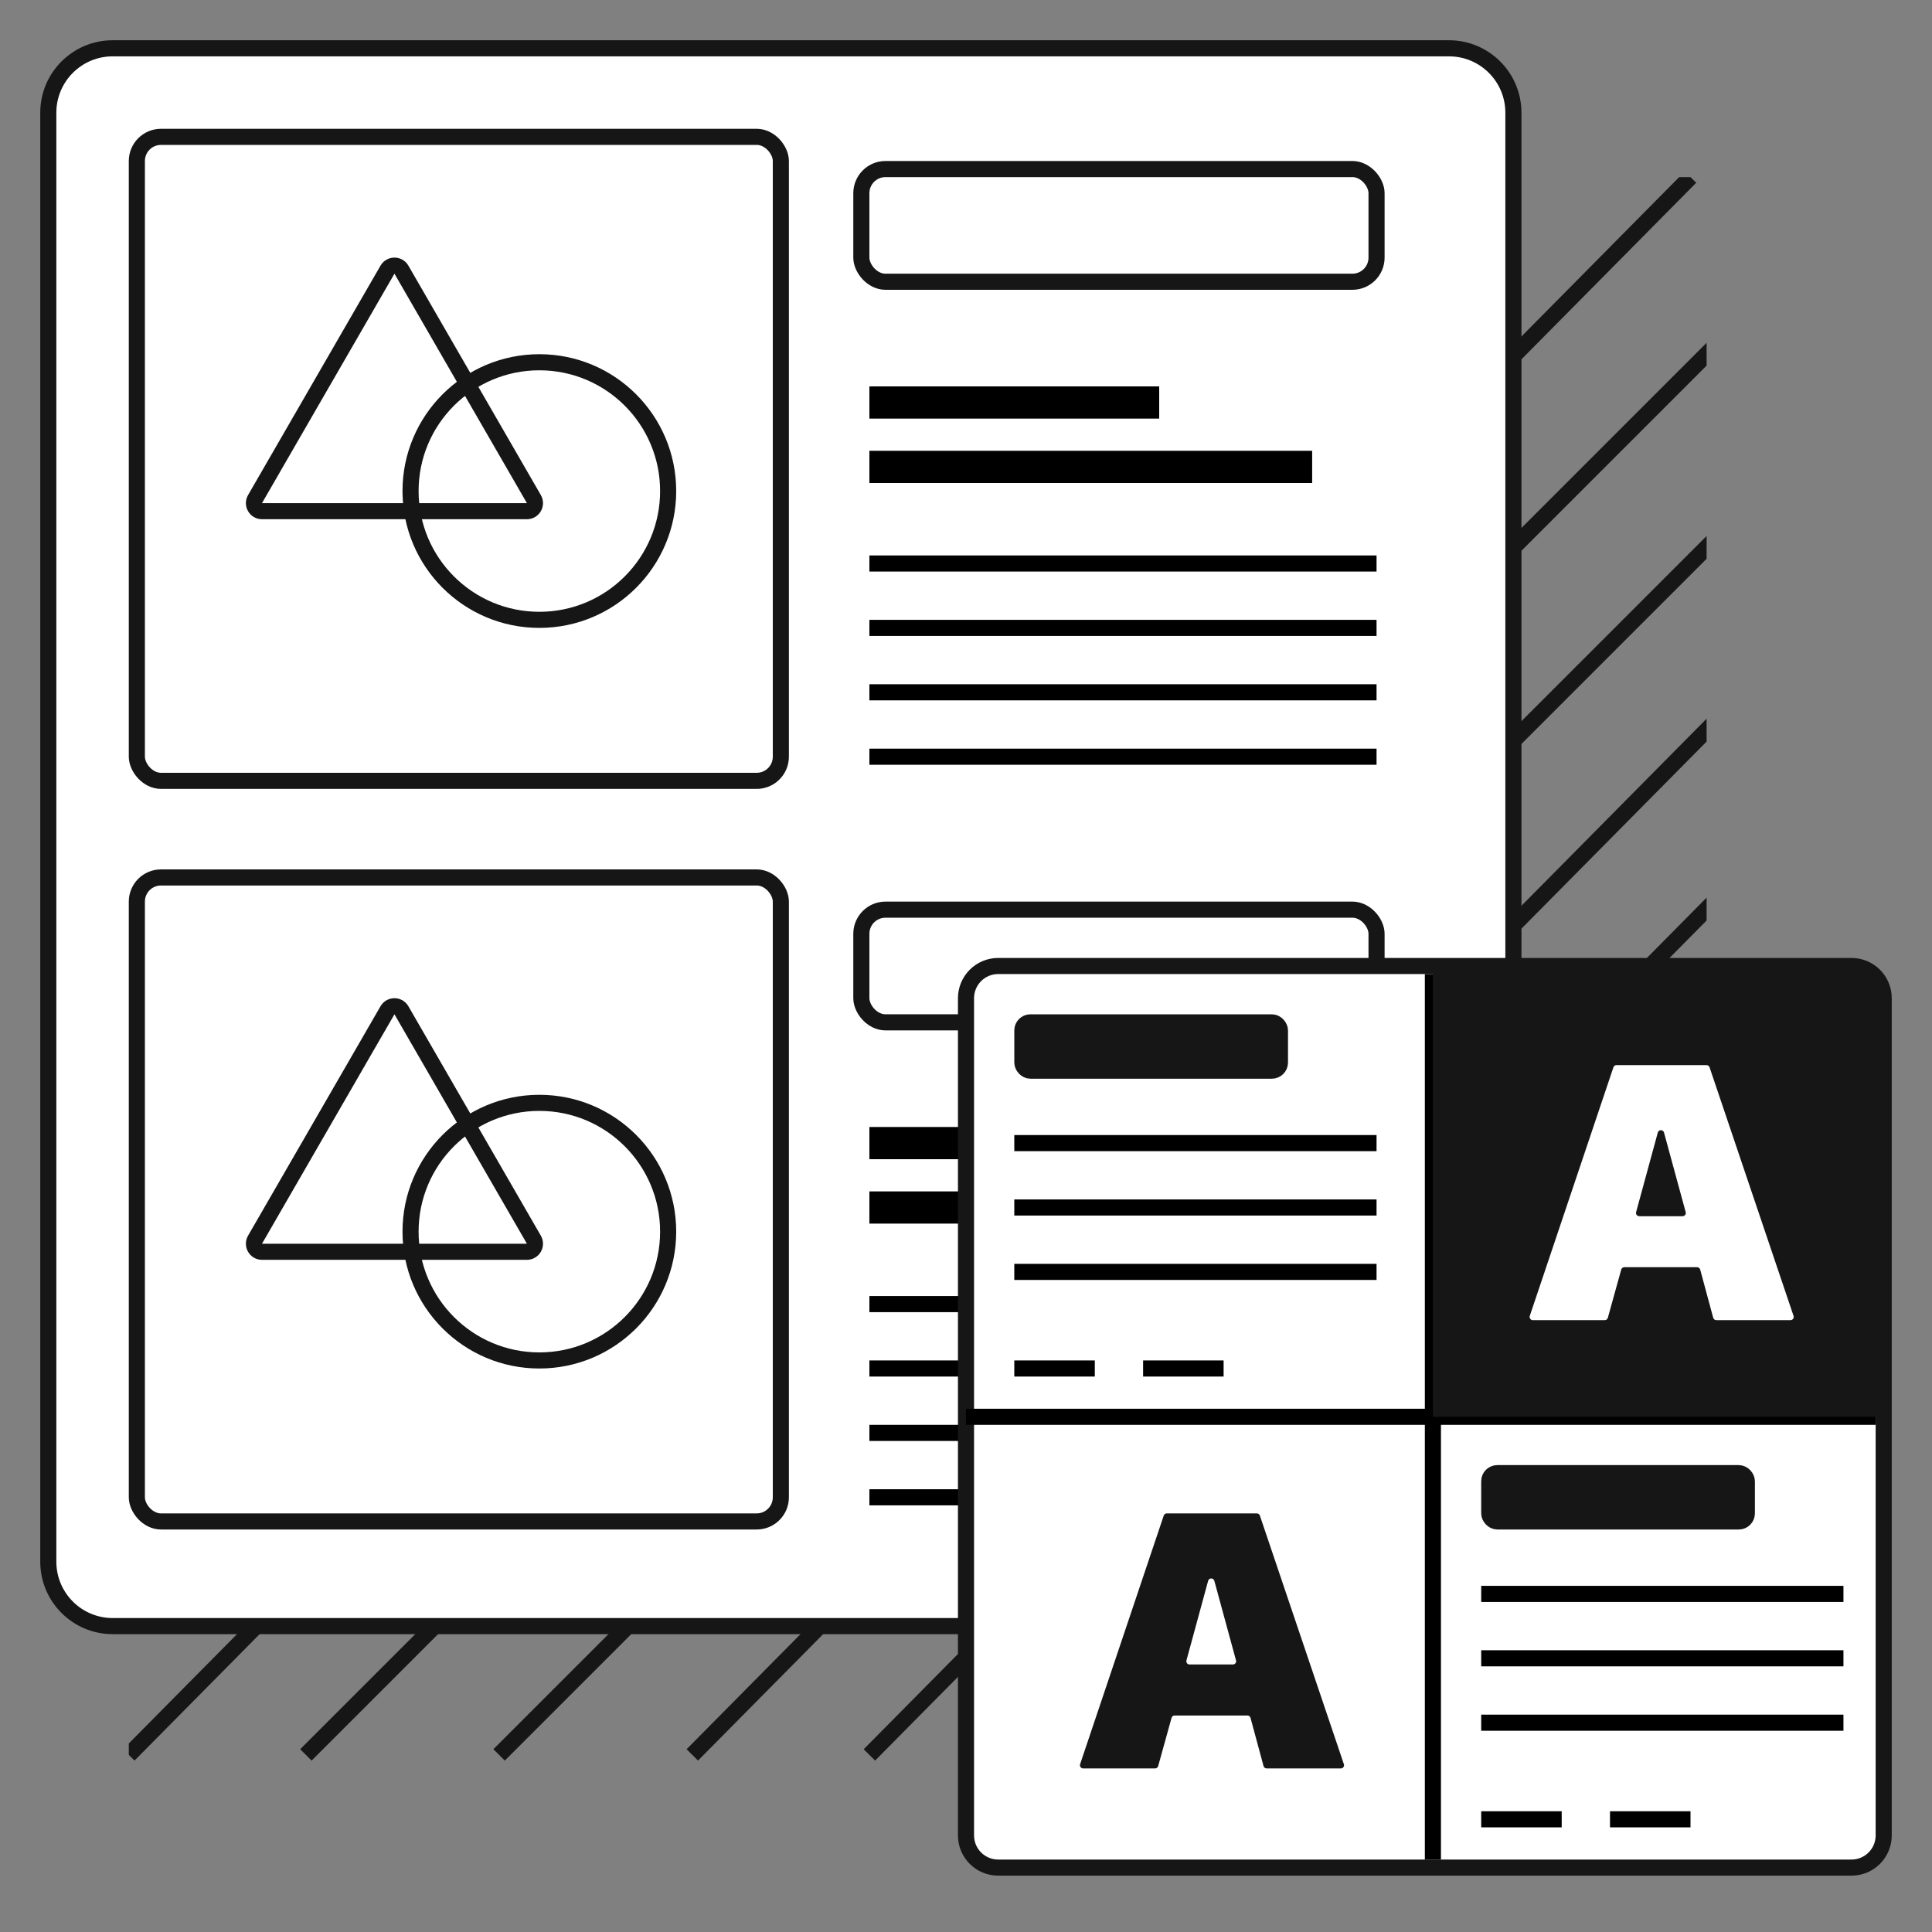
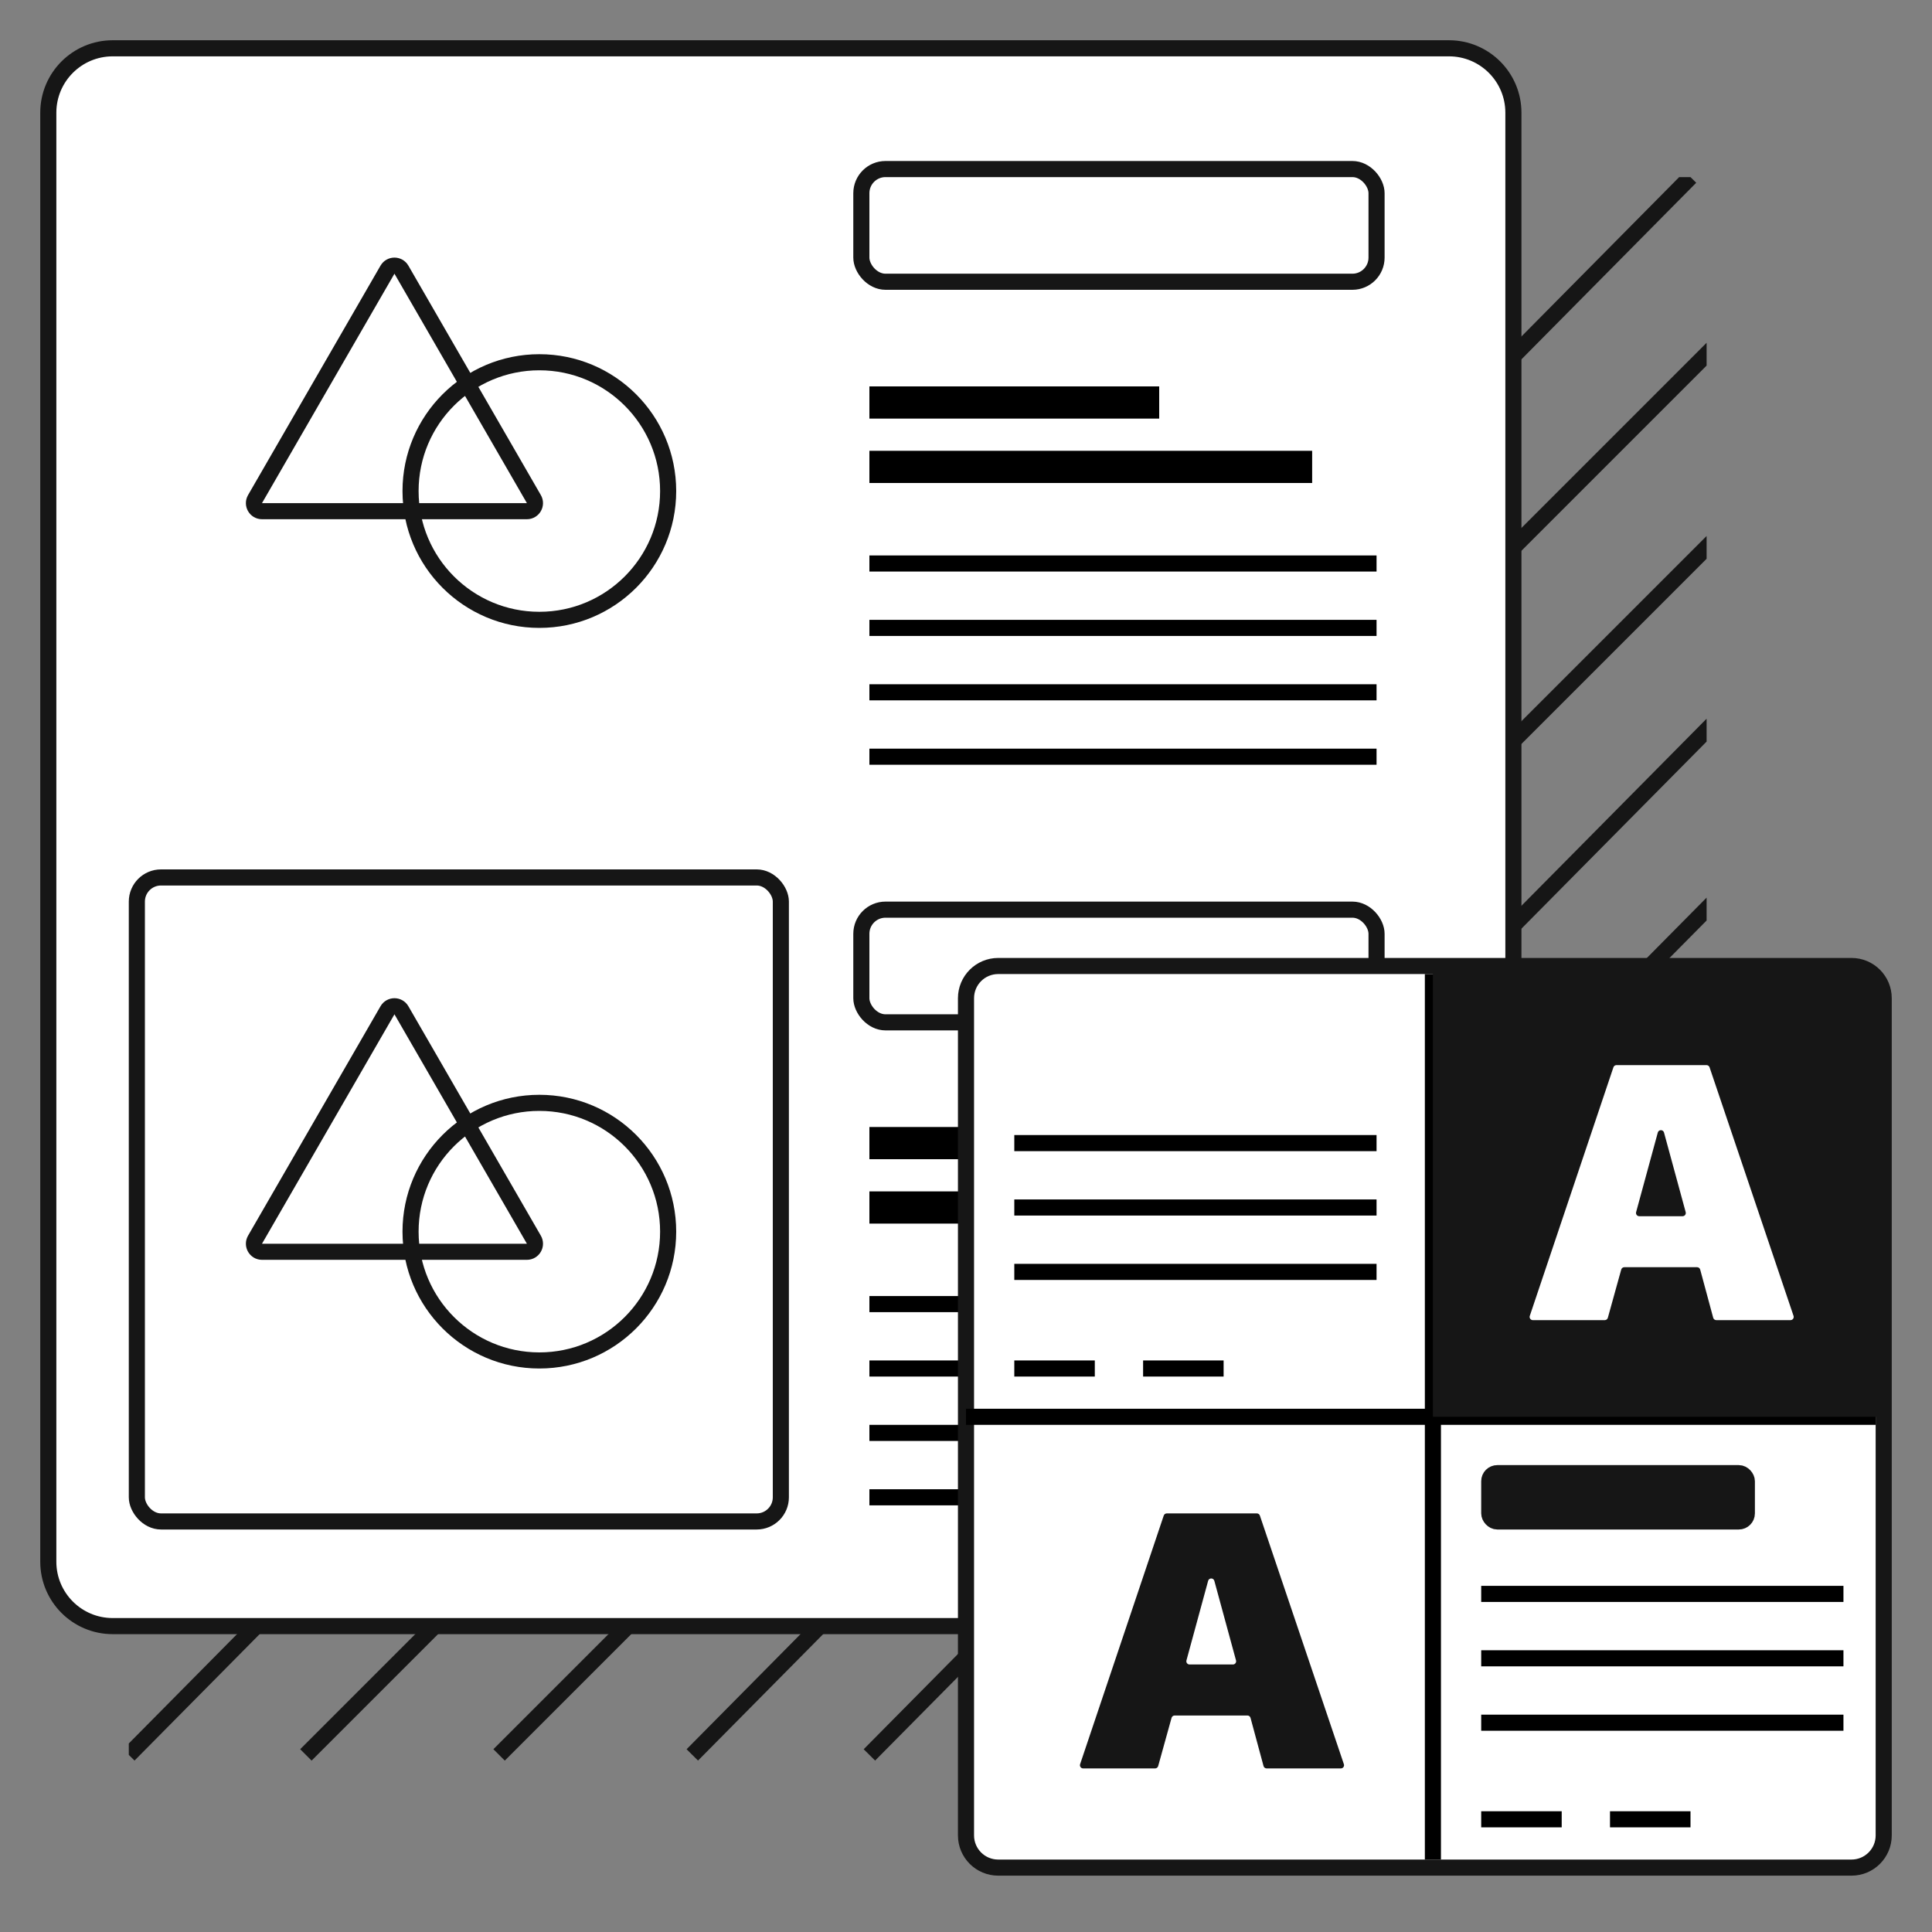
<svg xmlns="http://www.w3.org/2000/svg" width="120" height="120" fill="none">
  <rect width="100%" height="100%" fill="#808080" stroke="none" />
  <g clip-path="url(#a)" stroke="#161616">
    <path d="M105 11 8 109M117 11l-98 98M129 11l-98 98M140 11l-97 98M151 11l-97 98M162 11l-97 98M173 11l-97 98M184 11l-97 98M196 11l-98 98" />
  </g>
  <path d="M3 7c0-2.209 1.791-4 4-4h83c2.209 0 4 1.791 4 4v90c0 2.209-1.791 4-4 4H7c-2.209 0-4-1.791-4-4V7Z" fill="#fff" stroke="#161616" />
  <rect x="53.5" y="10.5" width="32" height="7" rx="1.5" fill="#fff" stroke="#161616" />
  <path d="M54 25h18M54 29h27.5" stroke="#000" stroke-width="2" />
  <path d="M54 35h31.5M54 39h31.5M54 43h31.5M54 47h31.5" stroke="#000" />
-   <rect x="8.5" y="8.5" width="40" height="40" rx="1.5" fill="#fff" stroke="#161616" />
  <path d="M24.067 16.75c.192-.333.674-.333.866 0L33.16 31c.192.333-.048.75-.433.75H16.273c-.385 0-.625-.417-.433-.75l8.227-14.25Z" fill="#fff" stroke="#161616" />
  <circle cx="33.5" cy="30.5" r="8" stroke="#161616" />
  <rect x="53.5" y="56.5" width="32" height="7" rx="1.5" fill="#fff" stroke="#161616" />
  <path d="M54 71h18M54 75h27.5" stroke="#000" stroke-width="2" />
  <path d="M54 81h31.5M54 85h31.5M54 89h31.5M54 93h31.5" stroke="#000" />
  <rect x="8.5" y="54.5" width="40" height="40" rx="1.5" fill="#fff" stroke="#161616" />
  <path d="M24.067 62.75c.192-.333.674-.333.866 0L33.16 77c.192.333-.048.75-.433.75H16.273c-.385 0-.625-.417-.433-.75l8.227-14.25Z" fill="#fff" stroke="#161616" />
  <circle cx="33.5" cy="76.5" r="8" stroke="#161616" />
  <path d="M60 62c0-1.105.895-2 2-2h53c1.105 0 2 .895 2 2v52c0 1.105-.895 2-2 2H62c-1.105 0-2-.895-2-2V62Z" fill="#fff" stroke="#161616" />
-   <rect x="63.5" y="63.5" width="16" height="3" rx=".5" fill="#161616" stroke="#161616" />
  <path d="M63 71h22.5M63 75h22.5M63 79h22.5M63 85h5M71 85h5" stroke="#000" />
  <rect x="92.5" y="91.5" width="16" height="3" rx=".5" fill="#161616" stroke="#161616" />
  <path d="M92 99h22.5M92 103h22.5M92 107h22.5M92 113h5M100 113h5M89 60.5v55M60 88h56.5" stroke="#000" />
  <path d="M89 60h26c1.105 0 2 .895 2 2v26H89V60Z" fill="#161616" />
  <path d="M111.4 81.732c.044.13-.052.264-.189.264h-4.608c-.091 0-.17-.061-.193-.148l-.808-2.992c-.024-.087-.103-.148-.193-.148h-4.519c-.09 0-.169.06-.193.146l-.831 2.995c-.024.087-.103.147-.193.147H95.208c-.137 0-.233-.134-.19-.264l5.194-15.44c.027-.081.104-.136.189-.136h5.593c.086 0 .162.055.19.136l5.216 15.44Zm-9.778-6.444c-.034.127.062.253.193.253h2.693c.132 0 .228-.125.193-.253l-1.346-4.943c-.054-.197-.333-.197-.386 0l-1.347 4.943Z" fill="#fff" />
  <path d="M83.471 109.576c.044.13-.053.264-.19.264h-4.608c-.09 0-.17-.061-.193-.148l-.808-2.992c-.024-.087-.103-.148-.193-.148h-4.519c-.09 0-.169.06-.193.147l-.831 2.994c-.024.087-.103.147-.193.147h-4.466c-.137 0-.233-.134-.19-.264l5.194-15.44c.027-.081.104-.136.19-.136h5.593c.086 0 .162.055.189.136l5.217 15.44Zm-9.778-6.445c-.035.128.061.253.193.253h2.692c.132 0 .228-.125.193-.253l-1.346-4.942c-.054-.197-.332-.197-.386 0l-1.346 4.942Z" fill="#161616" />
  <defs>
    <clipPath id="a">
      <path fill="#fff" transform="translate(8 11)" d="M0 0h98v99H0z" />
    </clipPath>
  </defs>
</svg>